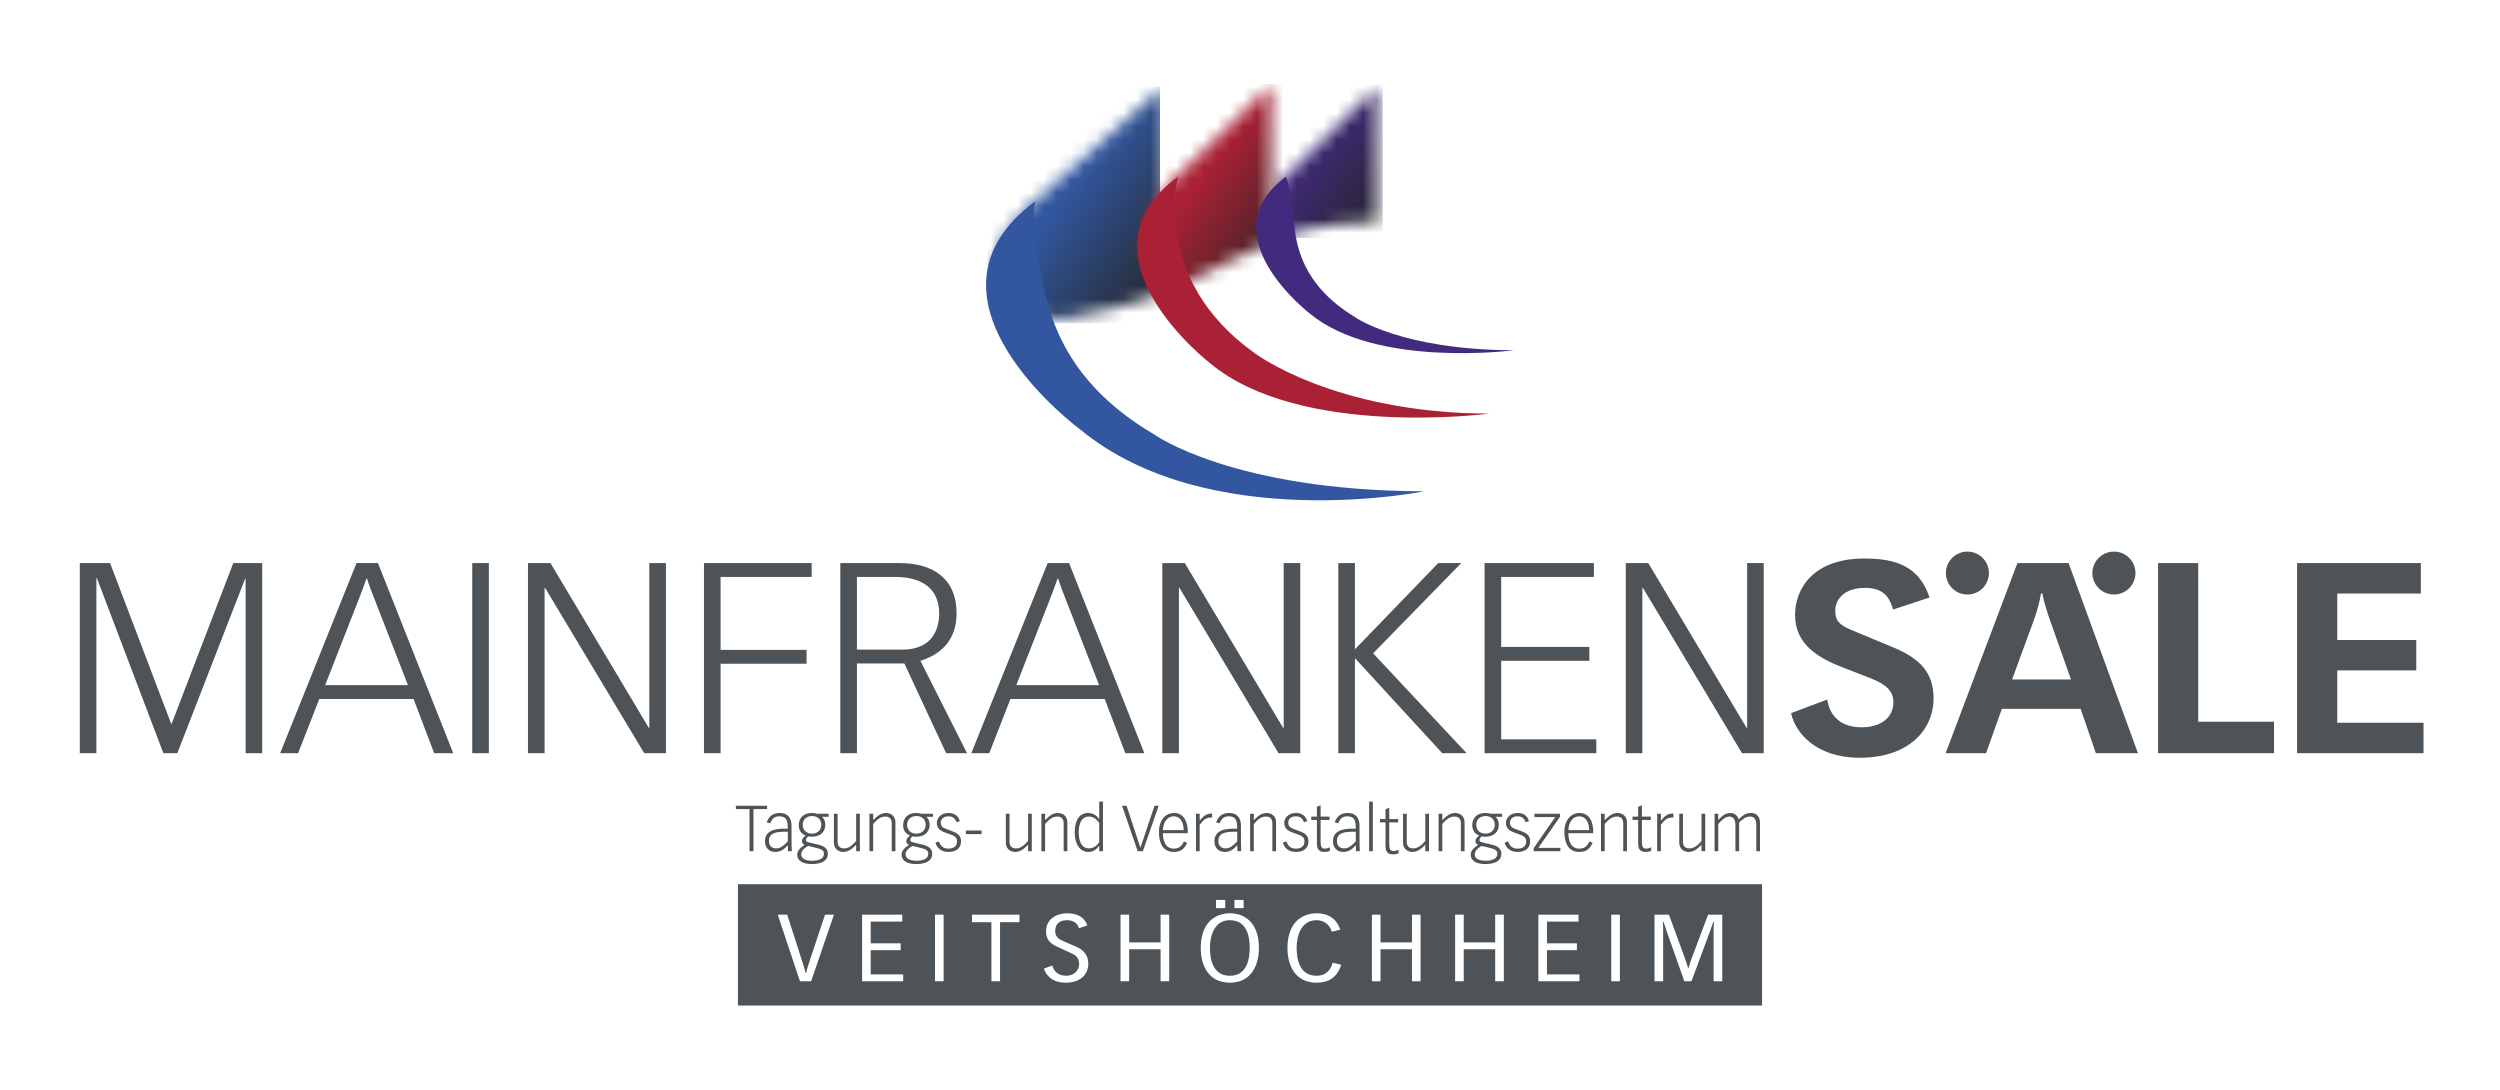
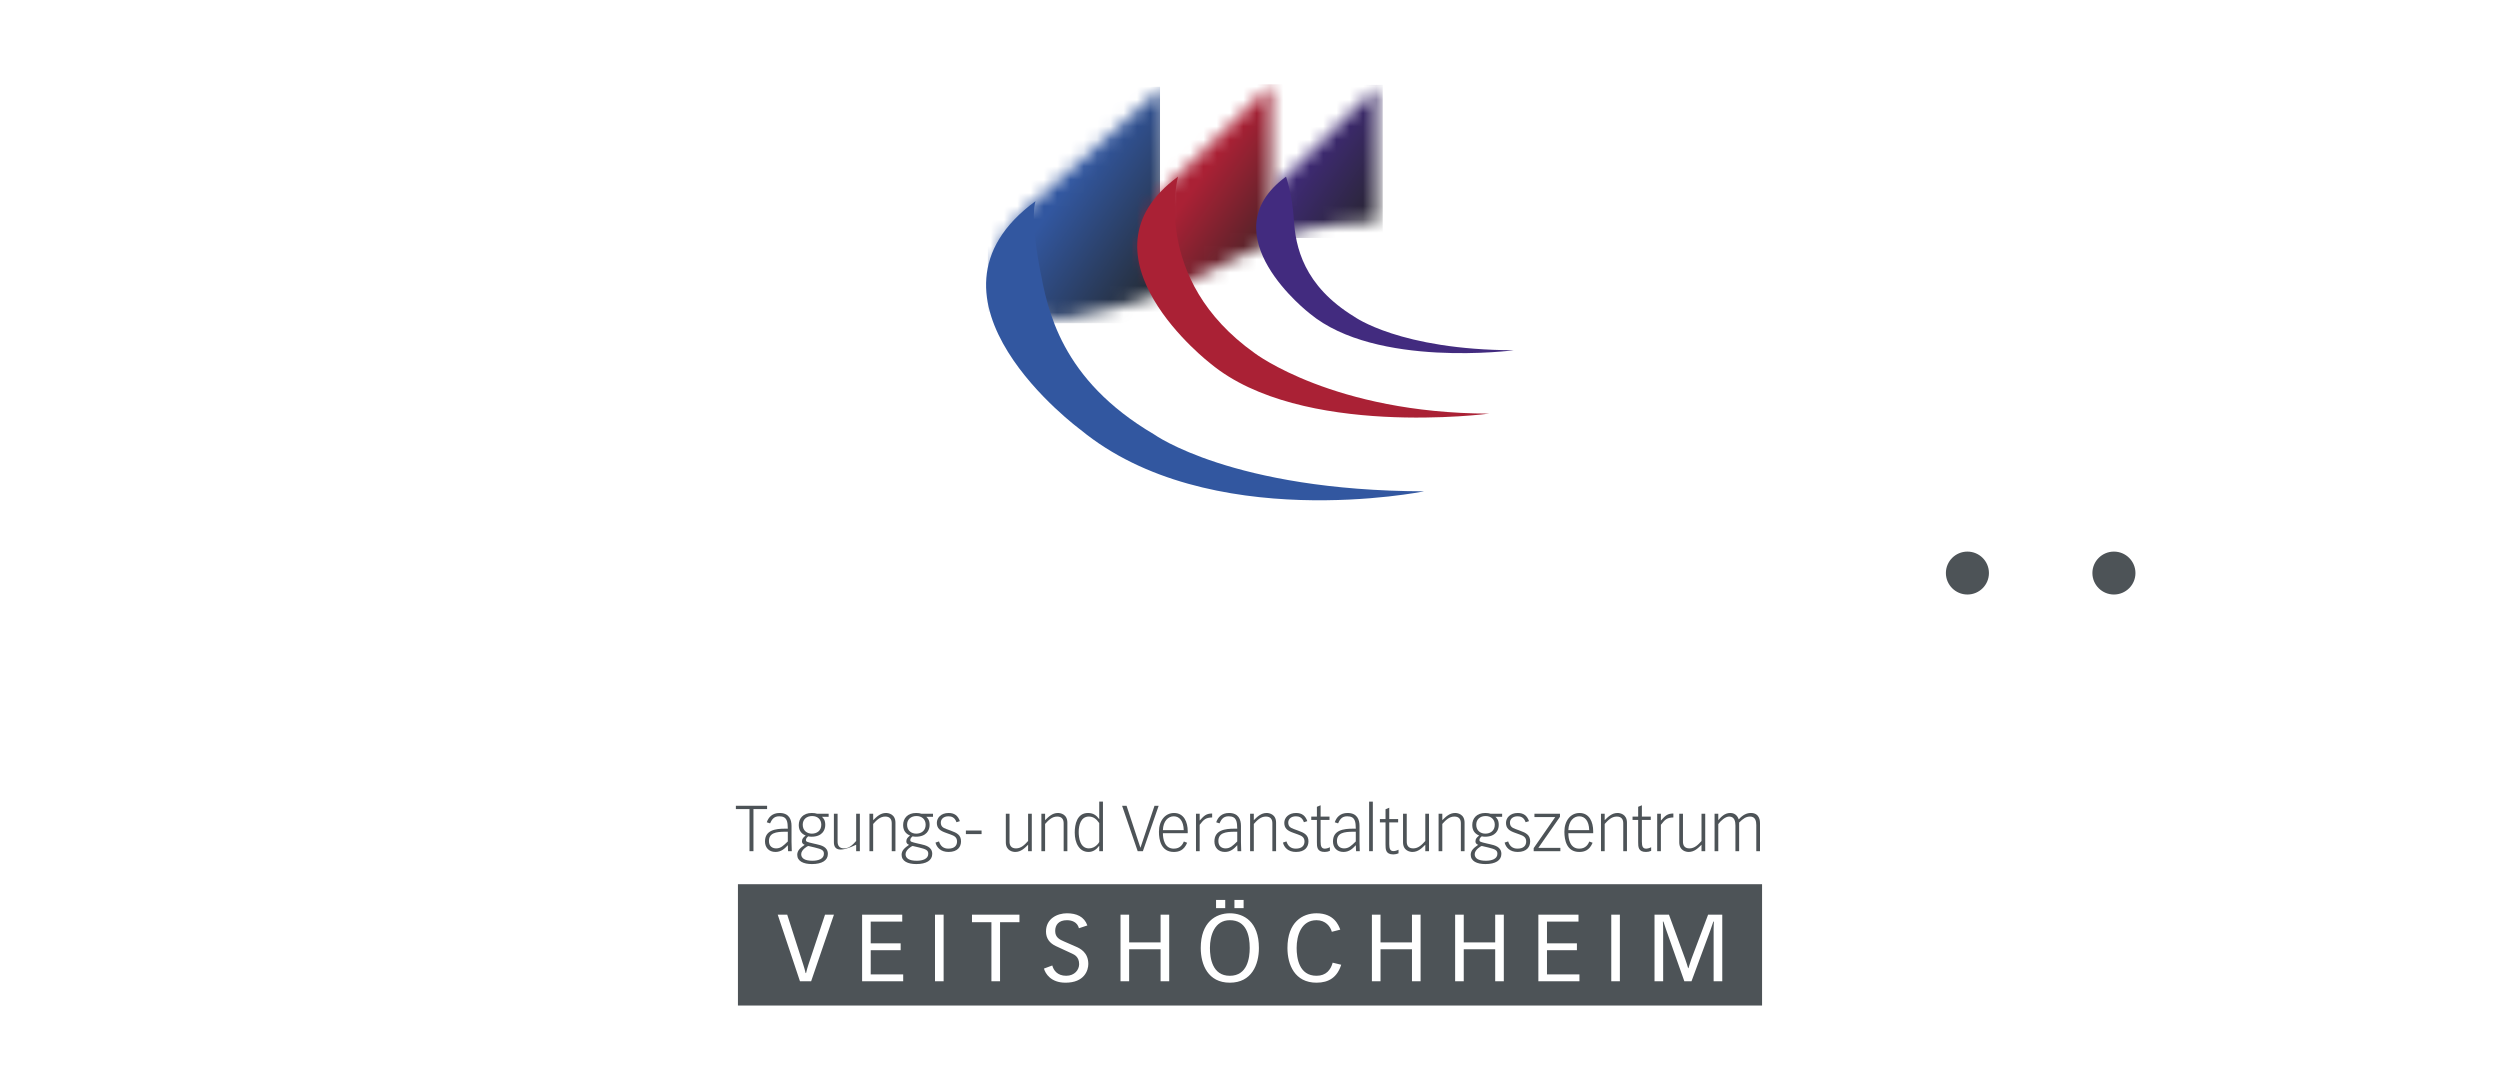
<svg xmlns="http://www.w3.org/2000/svg" width="188" height="82" viewBox="0 0 188 82" fill="none">
  <g id="Logo">
    <g id="Bildmarke">
      <g id="Clip path group">
        <mask id="mask0_1143_29392" style="mask-type:luminance" maskUnits="userSpaceOnUse" x="95" y="6" width="9" height="13">
          <g id="clippath">
            <path id="Vector" d="M96.22 13.726L103.559 6.524V16.678C103.559 16.678 98.82 16.632 95.91 18.038L95.179 17.757L96.22 13.727V13.726Z" fill="white" />
          </g>
        </mask>
        <g mask="url(#mask0_1143_29392)">
          <g id="Group">
            <path id="Vector_2" d="M103.981 6.384H95.601V17.898H103.981V6.384Z" fill="url(#paint0_linear_1143_29392)" />
          </g>
        </g>
      </g>
      <g id="Clip path group_2">
        <mask id="mask1_1143_29392" style="mask-type:luminance" maskUnits="userSpaceOnUse" x="74" y="6" width="15" height="18">
          <g id="clippath-1">
            <path id="Vector_3" d="M87.64 16.361V6.384L77.898 15.056C77.898 15.056 73.58 18.35 74.585 22.786L76.143 22.826V22.786C76.445 22.786 77.873 24.307 80.29 23.913C80.29 23.913 86.278 22.871 88.48 21.496L87.423 18.894L87.24 17.345L87.64 16.362V16.361Z" fill="white" />
          </g>
        </mask>
        <g mask="url(#mask1_1143_29392)">
          <g id="Group_2">
            <path id="Vector_4" d="M87.233 6.524H74.288V24.307H87.233V6.524Z" fill="url(#paint1_linear_1143_29392)" />
          </g>
        </g>
      </g>
      <path id="Vector_5" d="M77.876 15.123C77.876 15.123 77.419 16.119 78.209 20.271C78.781 23.277 79.752 28.536 86.792 32.669C86.792 32.669 92.672 36.908 107.102 36.947C107.102 36.947 90.86 40.233 81.247 32.309C81.247 32.309 67.85 22.462 77.876 15.123Z" fill="#3257A0" />
      <g id="Clip path group_3">
        <mask id="mask2_1143_29392" style="mask-type:luminance" maskUnits="userSpaceOnUse" x="85" y="6" width="11" height="16">
          <g id="clippath-2">
            <path id="Vector_6" d="M88.047 13.726L95.582 6.385V16.362L95.595 17.194L95.97 17.982C95.97 17.982 88.999 21.302 87.733 21.927L87.193 21.599L85.74 19.068L86.338 16.163L88.047 13.727V13.726Z" fill="white" />
          </g>
        </mask>
        <g mask="url(#mask2_1143_29392)">
          <g id="Group_3">
            <path id="Vector_7" d="M96.546 6.339H85.166V21.972H96.546V6.339Z" fill="url(#paint2_linear_1143_29392)" />
          </g>
        </g>
      </g>
      <path id="Vector_8" d="M88.588 13.283C88.588 13.283 86.52 20.985 94.356 26.559C94.356 26.559 100.294 31.073 111.982 31.105C111.982 31.105 97.84 32.975 91.039 27.347C91.039 27.347 80.468 19.228 88.588 13.283V13.283Z" fill="#AA2135" />
      <path id="Vector_9" d="M96.71 13.283C96.71 13.283 97.181 14.616 97.296 16.499C97.421 18.539 98.014 21.477 101.847 23.817C101.847 23.817 105.284 26.315 113.847 26.339C113.847 26.339 103.487 27.708 98.505 23.586C98.505 23.586 90.761 17.638 96.71 13.283H96.71Z" fill="#422B7F" />
    </g>
    <g id="Wortmarke">
-       <path id="Vector_10" d="M6 42.342V56.642H7.249V43.466L7.29 43.486L12.286 56.642H13.333L18.43 43.527L18.47 43.506V56.641H19.719V42.341H17.543L12.89 54.472L8.277 42.341H6L6 42.342ZM21.069 56.642H22.419L24.01 52.564H31.101L32.652 56.642H34.083L28.422 42.342H26.81L21.068 56.642H21.069ZM24.453 51.52L26.992 45.033C27.214 44.47 27.374 44.029 27.556 43.506H27.596C27.757 44.008 27.898 44.41 28.14 44.992L30.678 51.52H24.454L24.453 51.52ZM35.513 56.642H36.762V42.342H35.513V56.642ZM39.703 56.642H40.952V44.21H40.992L48.446 56.642H50.078V42.342H48.829V54.734H48.789L41.395 42.342H39.703V56.642H39.703ZM52.938 56.642H54.187V49.913H60.654V48.869H54.187V43.386H61.037V42.342H52.938V56.642ZM63.192 56.642H64.441V49.893H68.007L71.15 56.642H72.721L69.215 49.692C70.927 49.17 71.935 47.965 71.935 46.138C71.935 43.466 70.122 42.342 67.624 42.342H63.192V56.642H63.192ZM64.441 43.386H67.322C69.397 43.386 70.626 44.31 70.626 46.138C70.626 46.981 70.344 48.849 67.866 48.849H64.441V43.386ZM73.043 56.642H74.393L75.984 52.564H83.075L84.626 56.642H86.056L80.395 42.342H78.784L73.042 56.642H73.043ZM76.427 51.52L78.965 45.033C79.187 44.47 79.348 44.029 79.53 43.506H79.57C79.731 44.008 79.872 44.41 80.114 44.992L82.652 51.52H76.427V51.52ZM87.406 56.642H88.655V44.21H88.695L96.149 56.642H97.781V42.342H96.532V54.734H96.491L89.098 42.342H87.406V56.642ZM100.641 56.642H101.89V49.492L108.458 56.642H110.291L103.26 49.13L109.888 42.342H108.156L101.89 48.829V42.342H100.641V56.642ZM111.641 56.642H120.042V55.597H112.89V49.693H119.517V48.648H112.89V43.386H119.86V42.342H111.641V56.642V56.642ZM122.257 56.642H123.506V44.21H123.547L131.001 56.642H132.632V42.342H131.384V54.734H131.343L123.95 42.342H122.258V56.642H122.257ZM145.102 44.932C144.316 42.583 142.584 42 140.206 42C136.339 42 134.989 44.27 134.989 46.258C134.989 48.527 136.863 49.551 138.736 50.254L140.65 50.997C141.959 51.499 142.383 52.062 142.383 52.805C142.383 53.95 141.456 54.693 140.005 54.693C138.152 54.693 137.548 53.548 137.407 52.604L134.687 53.629C135.009 55.095 136.54 56.983 139.864 56.983C143.51 56.983 145.404 54.914 145.404 52.504C145.404 50.616 144.417 49.531 142.383 48.688L139.24 47.382C138.273 46.98 138.011 46.639 138.011 45.916C138.011 45.113 138.635 44.209 140.267 44.209C141.899 44.209 142.16 45.233 142.362 45.836L145.102 44.932L145.102 44.932ZM151.307 51.098L152.958 46.599C153.18 45.997 153.382 45.254 153.482 44.631H153.583C153.704 45.254 153.926 45.977 154.147 46.599L155.739 51.098H151.307ZM146.31 56.642H149.352L150.54 53.307H156.463L157.611 56.642H160.775L155.557 42.342H151.709L146.31 56.642H146.31ZM162.285 56.642H171.008V54.272H165.307V42.342H162.285V56.642ZM172.741 56.642H182.249V54.352H175.763V50.416H181.705V48.126H175.763V44.632H182.048V42.342H172.741V56.642V56.642Z" fill="#4D5357" />
      <path id="Vector_11" d="M147.95 44.708C148.844 44.708 149.568 43.985 149.568 43.094C149.568 42.202 148.843 41.48 147.95 41.48C147.056 41.48 146.331 42.202 146.331 43.094C146.331 43.985 147.056 44.708 147.95 44.708Z" fill="#4D5357" />
      <path id="Vector_12" d="M158.967 44.708C159.861 44.708 160.586 43.985 160.586 43.094C160.586 42.202 159.861 41.48 158.967 41.48C158.073 41.48 157.348 42.202 157.348 43.094C157.348 43.985 158.073 44.708 158.967 44.708Z" fill="#4D5357" />
      <g id="Group 2">
        <path id="Vector_13" d="M92.483 69.199C91.34 69.199 90.987 70.332 90.987 71.289C90.987 72.042 91.163 73.379 92.483 73.379C93.802 73.379 93.979 72.042 93.979 71.289C93.979 70.332 93.725 69.199 92.483 69.199Z" fill="#4D5357" />
        <path id="Vector_14" d="M55.493 66.491V75.616H132.507V66.491H55.493ZM92.829 67.673H93.52V68.291H92.829V67.673ZM91.447 67.673H92.137V68.291H91.447V67.673ZM60.998 73.793H60.158L58.486 68.785H59.199L60.412 72.562C60.483 72.767 60.532 72.97 60.581 73.174H60.617C60.666 72.97 60.715 72.767 60.786 72.562L62.041 68.785H62.712L60.997 73.793H60.998ZM67.92 73.793H64.83V68.785H67.849V69.305H65.478V70.938H67.729V71.457H65.478V73.273H67.92V73.793V73.793ZM70.961 73.793H70.312V68.785H70.961V73.793ZM76.663 69.347H75.203V73.793H74.554V69.347H73.093V68.784H76.663V69.347H76.663ZM80.12 73.898C79.02 73.898 78.611 73.21 78.505 72.837L79.132 72.604C79.224 72.956 79.506 73.378 80.177 73.378C80.812 73.378 81.151 72.928 81.151 72.506C81.151 71.964 80.805 71.795 80.621 71.711L79.406 71.148C78.935 70.93 78.659 70.571 78.659 70.05C78.659 69.073 79.513 68.679 80.233 68.679C80.953 68.679 81.531 68.925 81.77 69.593L81.136 69.804C81.016 69.332 80.593 69.199 80.233 69.199C79.612 69.199 79.35 69.551 79.35 70.008C79.35 70.501 79.69 70.656 80.014 70.796L80.917 71.191C81.228 71.324 81.841 71.627 81.841 72.492C81.841 72.964 81.552 73.899 80.12 73.899L80.12 73.898ZM87.924 73.793H87.276V71.387H84.911V73.793H84.263V68.785H84.911V70.867H87.276V68.785H87.924V73.793ZM92.483 73.898C90.845 73.898 90.296 72.548 90.296 71.288C90.296 69.347 91.425 68.679 92.483 68.679C93.541 68.679 94.67 69.318 94.67 71.288C94.67 72.548 94.121 73.898 92.483 73.898ZM99.003 73.898C97.366 73.898 96.816 72.548 96.816 71.288C96.816 69.347 97.944 68.679 99.003 68.679C100.329 68.679 100.661 69.578 100.788 69.909L100.153 70.071C100.047 69.67 99.68 69.199 99.003 69.199C97.86 69.199 97.507 70.331 97.507 71.288C97.507 72.041 97.684 73.378 99.003 73.378C99.73 73.378 100.076 72.921 100.217 72.393L100.859 72.548C100.562 73.491 99.927 73.898 99.003 73.898H99.003ZM106.828 73.793H106.18V71.387H103.815V73.793H103.167V68.785H103.815V70.867H106.18V68.785H106.828V73.793ZM113.087 73.793H112.438V71.387H110.074V73.793H109.426V68.785H110.074V70.867H112.438V68.785H113.087V73.793ZM118.774 73.793H115.685V68.785H118.703V69.305H116.333V70.938H118.584V71.457H116.333V73.273H118.774V73.793V73.793ZM121.815 73.793H121.167V68.785H121.815V73.793ZM129.514 73.793H128.865V69.874C128.865 69.67 128.879 69.389 128.886 69.304H128.844C128.766 69.53 128.696 69.748 128.618 69.959L127.2 73.793H126.663L125.309 69.959C125.231 69.747 125.161 69.53 125.09 69.304H125.047C125.054 69.389 125.069 69.67 125.069 69.874V73.793H124.42V68.785H125.506L126.734 72.141C126.825 72.38 126.911 72.703 126.945 72.802H126.974C127.01 72.704 127.094 72.38 127.185 72.141L128.449 68.785H129.514V73.793H129.514Z" fill="#4D5357" />
      </g>
      <path id="Vector_15" d="M57.685 60.594V60.843H56.66V64.009H56.362V60.843H55.338V60.594H57.685H57.685Z" fill="#4D5357" />
      <path id="Vector_16" d="M57.661 61.837C57.786 61.462 58.075 61.136 58.623 61.136C59.345 61.136 59.523 61.635 59.523 62.105V63.318C59.523 63.572 59.537 63.952 59.542 64.009H59.263L59.244 63.558C59.018 63.807 58.753 64.067 58.315 64.067C57.815 64.067 57.527 63.726 57.527 63.28C57.527 62.422 58.315 62.316 59.047 62.316H59.244C59.229 61.812 59.215 61.385 58.59 61.385C58.152 61.385 58.017 61.692 57.911 61.917L57.661 61.836L57.661 61.837ZM59.244 62.546H59.056C58.349 62.546 57.825 62.637 57.825 63.247C57.825 63.664 58.109 63.799 58.364 63.799C58.71 63.799 58.902 63.607 59.244 63.276V62.547V62.546Z" fill="#4D5357" />
      <path id="Vector_17" d="M62.314 61.424H61.813C61.943 61.554 62.059 61.683 62.059 62.038C62.059 62.432 61.823 62.921 61.024 62.921C60.923 62.921 60.827 62.906 60.789 62.892C60.745 62.911 60.606 63.031 60.606 63.156C60.606 63.299 60.649 63.309 61.198 63.439L61.371 63.477C61.756 63.563 62.256 63.679 62.256 64.216C62.256 64.7 61.814 64.978 61.058 64.978C60.418 64.978 59.952 64.762 59.952 64.278C59.952 63.928 60.231 63.731 60.515 63.53C60.438 63.501 60.308 63.448 60.308 63.266C60.308 63.069 60.418 62.964 60.587 62.834C60.303 62.714 60.067 62.494 60.067 62.048C60.067 61.544 60.394 61.136 61.048 61.136C61.222 61.136 61.332 61.156 61.448 61.194H62.314V61.424H62.314ZM60.779 63.616C60.736 63.616 60.25 63.894 60.25 64.235C60.25 64.547 60.524 64.728 61.092 64.728C61.544 64.728 61.958 64.585 61.958 64.206C61.958 63.942 61.808 63.86 61.25 63.726L60.779 63.616V63.616ZM61.761 62.019C61.761 61.616 61.477 61.366 61.072 61.366C60.668 61.366 60.365 61.606 60.365 62.019C60.365 62.479 60.707 62.69 61.053 62.69C61.419 62.69 61.761 62.479 61.761 62.019Z" fill="#4D5357" />
-       <path id="Vector_18" d="M64.662 64.009H64.383V63.525C64.118 63.789 63.839 64.067 63.416 64.067C63.252 64.067 62.709 63.995 62.709 63.338V61.194H62.987V63.28C62.983 63.587 63.122 63.799 63.474 63.799C63.873 63.799 64.137 63.511 64.383 63.242V61.194H64.662V64.01L64.662 64.009Z" fill="#4D5357" />
+       <path id="Vector_18" d="M64.662 64.009H64.383V63.525C63.252 64.067 62.709 63.995 62.709 63.338V61.194H62.987V63.28C62.983 63.587 63.122 63.799 63.474 63.799C63.873 63.799 64.137 63.511 64.383 63.242V61.194H64.662V64.01L64.662 64.009Z" fill="#4D5357" />
      <path id="Vector_19" d="M65.384 61.194H65.663V61.678C65.927 61.415 66.206 61.136 66.63 61.136C66.793 61.136 67.337 61.208 67.337 61.865V64.009H67.058V61.923C67.062 61.616 66.923 61.405 66.572 61.405C66.172 61.405 65.908 61.692 65.662 61.961V64.009H65.383V61.194L65.384 61.194Z" fill="#4D5357" />
      <path id="Vector_20" d="M70.162 61.424H69.661C69.791 61.554 69.906 61.683 69.906 62.038C69.906 62.432 69.671 62.921 68.872 62.921C68.771 62.921 68.675 62.906 68.636 62.892C68.593 62.911 68.454 63.031 68.454 63.156C68.454 63.299 68.497 63.309 69.046 63.439L69.219 63.477C69.604 63.563 70.104 63.679 70.104 64.216C70.104 64.7 69.662 64.978 68.906 64.978C68.266 64.978 67.8 64.762 67.8 64.278C67.8 63.928 68.079 63.731 68.362 63.53C68.285 63.501 68.156 63.448 68.156 63.266C68.156 63.069 68.266 62.964 68.435 62.834C68.151 62.714 67.915 62.494 67.915 62.048C67.915 61.544 68.242 61.136 68.896 61.136C69.07 61.136 69.18 61.156 69.296 61.194H70.162V61.424H70.162ZM68.627 63.616C68.583 63.616 68.098 63.894 68.098 64.235C68.098 64.547 68.372 64.728 68.939 64.728C69.392 64.728 69.805 64.585 69.805 64.206C69.805 63.942 69.656 63.86 69.098 63.726L68.627 63.616V63.616ZM69.609 62.019C69.609 61.616 69.325 61.366 68.92 61.366C68.516 61.366 68.213 61.606 68.213 62.019C68.213 62.479 68.555 62.69 68.901 62.69C69.267 62.69 69.609 62.479 69.609 62.019Z" fill="#4D5357" />
      <path id="Vector_21" d="M71.927 61.831C71.802 61.458 71.547 61.386 71.326 61.386C70.927 61.386 70.749 61.625 70.749 61.851C70.749 62.134 70.888 62.244 71.172 62.345L71.499 62.465C71.97 62.632 72.269 62.8 72.269 63.27C72.269 63.673 72.023 64.067 71.33 64.067C70.743 64.067 70.441 63.731 70.349 63.362L70.613 63.275C70.729 63.64 70.96 63.817 71.316 63.817C71.778 63.817 71.97 63.587 71.97 63.275C71.97 62.964 71.758 62.849 71.479 62.753L71.119 62.623C70.71 62.479 70.45 62.301 70.45 61.879C70.45 61.495 70.772 61.136 71.335 61.136C71.778 61.136 72.038 61.342 72.182 61.75L71.927 61.831H71.927Z" fill="#4D5357" />
      <path id="Vector_22" d="M72.635 62.724V62.455H73.814V62.724H72.635Z" fill="#4D5357" />
      <path id="Vector_23" d="M77.591 64.009H77.312V63.525C77.047 63.789 76.768 64.067 76.345 64.067C76.181 64.067 75.638 63.995 75.638 63.338V61.194H75.917V63.28C75.912 63.587 76.051 63.799 76.403 63.799C76.802 63.799 77.067 63.511 77.312 63.242V61.194H77.591V64.01L77.591 64.009Z" fill="#4D5357" />
      <path id="Vector_24" d="M78.312 61.194H78.591V61.678C78.856 61.415 79.135 61.136 79.558 61.136C79.722 61.136 80.266 61.208 80.266 61.865V64.009H79.987V61.923C79.991 61.616 79.852 61.405 79.5 61.405C79.101 61.405 78.837 61.692 78.591 61.961V64.009H78.312V61.194L78.312 61.194Z" fill="#4D5357" />
      <path id="Vector_25" d="M82.942 64.009H82.662V63.611H82.653C82.465 63.866 82.21 64.067 81.859 64.067C81.166 64.067 80.82 63.405 80.82 62.608C80.82 62.009 80.983 61.136 81.82 61.136C82.248 61.136 82.47 61.347 82.653 61.591H82.662V60.282H82.942V64.009V64.009ZM82.662 61.894C82.465 61.611 82.239 61.405 81.883 61.405C81.281 61.405 81.118 62.048 81.118 62.561C81.118 62.983 81.209 63.798 81.888 63.798C82.393 63.798 82.662 63.338 82.662 63.314V61.894Z" fill="#4D5357" />
      <path id="Vector_26" d="M84.717 60.594L85.756 63.741H85.766L86.819 60.594H87.132L85.944 64.009H85.554L84.38 60.594H84.717Z" fill="#4D5357" />
      <path id="Vector_27" d="M87.45 62.657C87.45 63.089 87.575 63.818 88.267 63.818C88.768 63.818 88.941 63.482 89.028 63.281L89.273 63.376C89.033 63.952 88.648 64.067 88.272 64.067C87.32 64.067 87.152 63.175 87.152 62.547C87.152 61.713 87.623 61.137 88.287 61.137C89.042 61.137 89.317 61.828 89.317 62.514V62.657H87.45V62.657ZM89.018 62.427C88.999 61.741 88.701 61.386 88.263 61.386C87.854 61.386 87.469 61.741 87.45 62.427H89.018Z" fill="#4D5357" />
      <path id="Vector_28" d="M89.938 61.194H90.216V61.707C90.543 61.347 90.693 61.179 91.154 61.175V61.472C90.688 61.491 90.543 61.597 90.216 62.024V64.01H89.938V61.194V61.194Z" fill="#4D5357" />
      <path id="Vector_29" d="M91.458 61.837C91.583 61.462 91.872 61.136 92.42 61.136C93.142 61.136 93.32 61.635 93.32 62.105V63.318C93.32 63.572 93.335 63.952 93.34 64.009H93.061L93.041 63.558C92.815 63.807 92.55 64.067 92.113 64.067C91.612 64.067 91.324 63.726 91.324 63.28C91.324 62.422 92.113 62.316 92.844 62.316H93.041C93.027 61.812 93.012 61.385 92.387 61.385C91.949 61.385 91.814 61.692 91.708 61.917L91.458 61.836L91.458 61.837ZM93.041 62.546H92.853C92.146 62.546 91.622 62.637 91.622 63.247C91.622 63.664 91.906 63.799 92.161 63.799C92.507 63.799 92.7 63.607 93.041 63.276V62.547V62.546Z" fill="#4D5357" />
      <path id="Vector_30" d="M94.008 61.194H94.287V61.678C94.551 61.415 94.831 61.136 95.254 61.136C95.417 61.136 95.961 61.208 95.961 61.865V64.009H95.682V61.923C95.687 61.616 95.547 61.405 95.196 61.405C94.796 61.405 94.532 61.692 94.287 61.961V64.009H94.008V61.194L94.008 61.194Z" fill="#4D5357" />
      <path id="Vector_31" d="M98.054 61.831C97.929 61.458 97.674 61.386 97.453 61.386C97.054 61.386 96.876 61.625 96.876 61.851C96.876 62.134 97.015 62.244 97.299 62.345L97.626 62.465C98.098 62.632 98.396 62.8 98.396 63.27C98.396 63.673 98.151 64.067 97.458 64.067C96.871 64.067 96.568 63.731 96.477 63.362L96.741 63.275C96.857 63.64 97.088 63.817 97.444 63.817C97.905 63.817 98.098 63.587 98.098 63.275C98.098 62.964 97.886 62.849 97.607 62.753L97.247 62.623C96.838 62.479 96.578 62.301 96.578 61.879C96.578 61.495 96.9 61.136 97.463 61.136C97.906 61.136 98.166 61.342 98.31 61.75L98.055 61.831H98.054Z" fill="#4D5357" />
      <path id="Vector_32" d="M99.031 60.671L99.31 60.556V61.41H99.979V61.659H99.31V63.29C99.31 63.65 99.382 63.818 99.627 63.818C99.728 63.818 99.882 63.779 100.007 63.712V63.986C99.887 64.039 99.752 64.067 99.618 64.067C99.031 64.067 99.031 63.674 99.031 63.329V61.66H98.607V61.41H99.031V60.672L99.031 60.671Z" fill="#4D5357" />
      <path id="Vector_33" d="M100.374 61.837C100.499 61.462 100.787 61.136 101.336 61.136C102.058 61.136 102.236 61.635 102.236 62.105V63.318C102.236 63.572 102.25 63.952 102.255 64.009H101.976L101.957 63.558C101.731 63.807 101.466 64.067 101.029 64.067C100.528 64.067 100.24 63.726 100.24 63.28C100.24 62.422 101.029 62.316 101.76 62.316H101.957C101.943 61.812 101.928 61.385 101.303 61.385C100.865 61.385 100.73 61.692 100.624 61.917L100.374 61.836L100.374 61.837ZM101.956 62.546H101.769C101.062 62.546 100.538 62.637 100.538 63.247C100.538 63.664 100.821 63.799 101.076 63.799C101.423 63.799 101.615 63.607 101.956 63.276V62.547V62.546Z" fill="#4D5357" />
      <path id="Vector_34" d="M102.958 60.283H103.237V64.009H102.958V60.283Z" fill="#4D5357" />
      <path id="Vector_35" d="M104.193 60.856L104.472 60.741V61.594H105.14V61.844H104.472V63.475C104.472 63.834 104.544 64.002 104.789 64.002C104.89 64.002 105.044 63.964 105.169 63.897V64.17C105.049 64.223 104.914 64.252 104.779 64.252C104.192 64.252 104.192 63.858 104.192 63.513V61.844H103.769V61.595H104.192V60.856L104.193 60.856Z" fill="#4D5357" />
      <path id="Vector_36" d="M107.461 64.009H107.182V63.525C106.917 63.789 106.638 64.067 106.215 64.067C106.052 64.067 105.508 63.995 105.508 63.338V61.194H105.787V63.28C105.782 63.587 105.922 63.799 106.273 63.799C106.673 63.799 106.937 63.511 107.182 63.242V61.194H107.461V64.01L107.461 64.009Z" fill="#4D5357" />
      <path id="Vector_37" d="M108.183 61.194H108.462V61.678C108.727 61.415 109.006 61.136 109.429 61.136C109.592 61.136 110.136 61.208 110.136 61.865V64.009H109.857V61.923C109.862 61.616 109.722 61.405 109.371 61.405C108.971 61.405 108.707 61.692 108.461 61.961V64.009H108.182V61.194L108.183 61.194Z" fill="#4D5357" />
      <path id="Vector_38" d="M112.96 61.424H112.46C112.59 61.554 112.706 61.683 112.706 62.038C112.706 62.432 112.47 62.921 111.671 62.921C111.571 62.921 111.474 62.906 111.435 62.892C111.392 62.911 111.253 63.031 111.253 63.156C111.253 63.299 111.296 63.309 111.845 63.439L112.018 63.477C112.403 63.563 112.903 63.679 112.903 64.216C112.903 64.7 112.46 64.978 111.705 64.978C111.065 64.978 110.598 64.762 110.598 64.278C110.598 63.928 110.877 63.731 111.161 63.53C111.084 63.501 110.955 63.448 110.955 63.266C110.955 63.069 111.065 62.964 111.234 62.834C110.95 62.714 110.714 62.494 110.714 62.048C110.714 61.544 111.041 61.136 111.695 61.136C111.869 61.136 111.979 61.156 112.095 61.194H112.961V61.424H112.96ZM111.426 63.616C111.382 63.616 110.897 63.894 110.897 64.235C110.897 64.547 111.171 64.728 111.738 64.728C112.191 64.728 112.604 64.585 112.604 64.206C112.604 63.942 112.455 63.86 111.897 63.726L111.426 63.616V63.616ZM112.408 62.019C112.408 61.616 112.124 61.366 111.719 61.366C111.315 61.366 111.013 61.606 111.013 62.019C111.013 62.479 111.354 62.69 111.7 62.69C112.066 62.69 112.408 62.479 112.408 62.019Z" fill="#4D5357" />
      <path id="Vector_39" d="M114.726 61.831C114.601 61.458 114.347 61.386 114.125 61.386C113.726 61.386 113.548 61.625 113.548 61.851C113.548 62.134 113.687 62.244 113.971 62.345L114.298 62.465C114.77 62.632 115.068 62.8 115.068 63.27C115.068 63.673 114.823 64.067 114.13 64.067C113.543 64.067 113.24 63.731 113.148 63.362L113.413 63.275C113.529 63.64 113.76 63.817 114.116 63.817C114.577 63.817 114.77 63.587 114.77 63.275C114.77 62.964 114.558 62.849 114.279 62.753L113.919 62.623C113.51 62.479 113.25 62.301 113.25 61.879C113.25 61.495 113.572 61.136 114.135 61.136C114.578 61.136 114.838 61.342 114.982 61.75L114.727 61.831H114.726Z" fill="#4D5357" />
      <path id="Vector_40" d="M115.333 63.779L116.954 61.443H115.39V61.194H117.31V61.424L115.684 63.76H117.339V64.009H115.333V63.779V63.779Z" fill="#4D5357" />
      <path id="Vector_41" d="M117.94 62.657C117.94 63.089 118.066 63.818 118.758 63.818C119.259 63.818 119.432 63.482 119.518 63.281L119.764 63.376C119.523 63.952 119.139 64.067 118.763 64.067C117.811 64.067 117.642 63.175 117.642 62.547C117.642 61.713 118.114 61.137 118.778 61.137C119.533 61.137 119.808 61.828 119.808 62.514V62.657H117.941L117.94 62.657ZM119.509 62.427C119.49 61.741 119.192 61.386 118.754 61.386C118.345 61.386 117.96 61.741 117.94 62.427H119.509Z" fill="#4D5357" />
      <path id="Vector_42" d="M120.394 61.194H120.673V61.678C120.938 61.415 121.217 61.136 121.64 61.136C121.804 61.136 122.347 61.208 122.347 61.865V64.009H122.068V61.923C122.073 61.616 121.934 61.405 121.582 61.405C121.183 61.405 120.918 61.692 120.673 61.961V64.009H120.394V61.194L120.394 61.194Z" fill="#4D5357" />
      <path id="Vector_43" d="M123.191 60.671L123.47 60.556V61.41H124.138V61.659H123.47V63.29C123.47 63.65 123.542 63.818 123.787 63.818C123.888 63.818 124.042 63.779 124.167 63.712V63.986C124.047 64.039 123.912 64.067 123.777 64.067C123.19 64.067 123.19 63.674 123.19 63.329V61.66H122.767V61.41H123.19V60.672L123.191 60.671Z" fill="#4D5357" />
      <path id="Vector_44" d="M124.62 61.194H124.899V61.707C125.226 61.347 125.375 61.179 125.837 61.175V61.472C125.37 61.491 125.226 61.597 124.899 62.024V64.01H124.62V61.194V61.194Z" fill="#4D5357" />
      <path id="Vector_45" d="M128.233 64.009H127.954V63.525C127.689 63.789 127.41 64.067 126.987 64.067C126.824 64.067 126.28 63.995 126.28 63.338V61.194H126.559V63.28C126.554 63.587 126.693 63.799 127.045 63.799C127.445 63.799 127.709 63.511 127.954 63.242V61.194H128.233V64.01L128.233 64.009Z" fill="#4D5357" />
      <path id="Vector_46" d="M128.936 61.194H129.215V61.678C129.426 61.434 129.691 61.136 130.114 61.136C130.567 61.136 130.696 61.477 130.754 61.621C131.067 61.256 131.384 61.136 131.663 61.136C132.352 61.136 132.352 61.779 132.352 61.904V64.009H132.073V62.043C132.073 61.745 132 61.405 131.61 61.405C131.302 61.405 131.081 61.558 130.783 61.855V64.009H130.504V62.071C130.504 61.812 130.451 61.405 130.037 61.405C129.739 61.405 129.393 61.726 129.215 61.97V64.009H128.936V61.194L128.936 61.194Z" fill="#4D5357" />
    </g>
  </g>
  <defs>
    <linearGradient id="paint0_linear_1143_29392" x1="94.266" y1="8.284" x2="105.294" y2="16.029" gradientUnits="userSpaceOnUse">
      <stop offset="0.34" stop-color="#422B7F" />
      <stop offset="1" stop-color="#232422" />
    </linearGradient>
    <linearGradient id="paint1_linear_1143_29392" x1="72.227" y1="9.458" x2="89.26" y2="21.421" gradientUnits="userSpaceOnUse">
      <stop offset="0.44" stop-color="#3257A0" />
      <stop offset="1" stop-color="#232422" />
    </linearGradient>
    <linearGradient id="paint2_linear_1143_29392" x1="83.354" y1="8.919" x2="98.327" y2="19.435" gradientUnits="userSpaceOnUse">
      <stop offset="0.45" stop-color="#AA2135" />
      <stop offset="1" stop-color="#232422" />
    </linearGradient>
  </defs>
</svg>